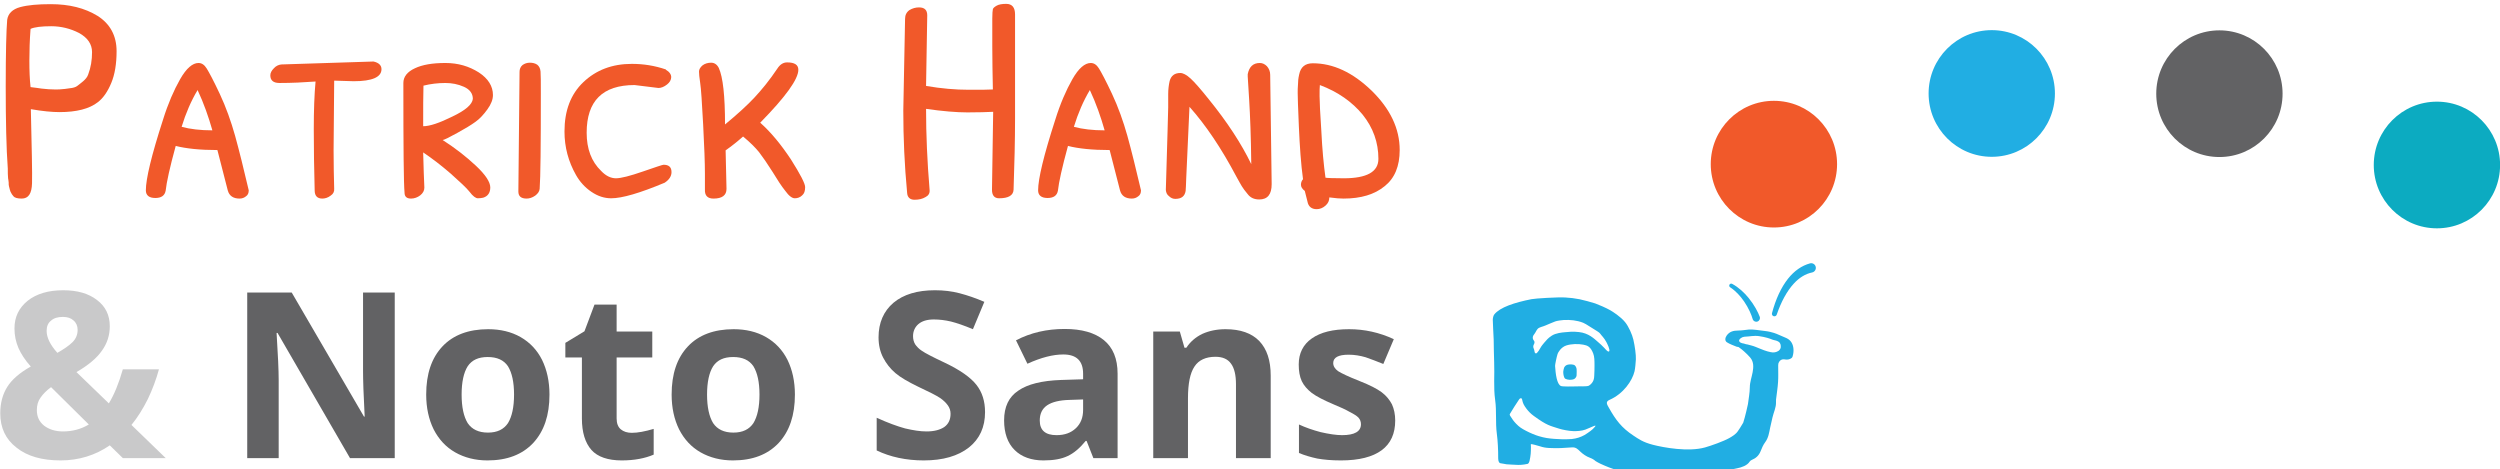
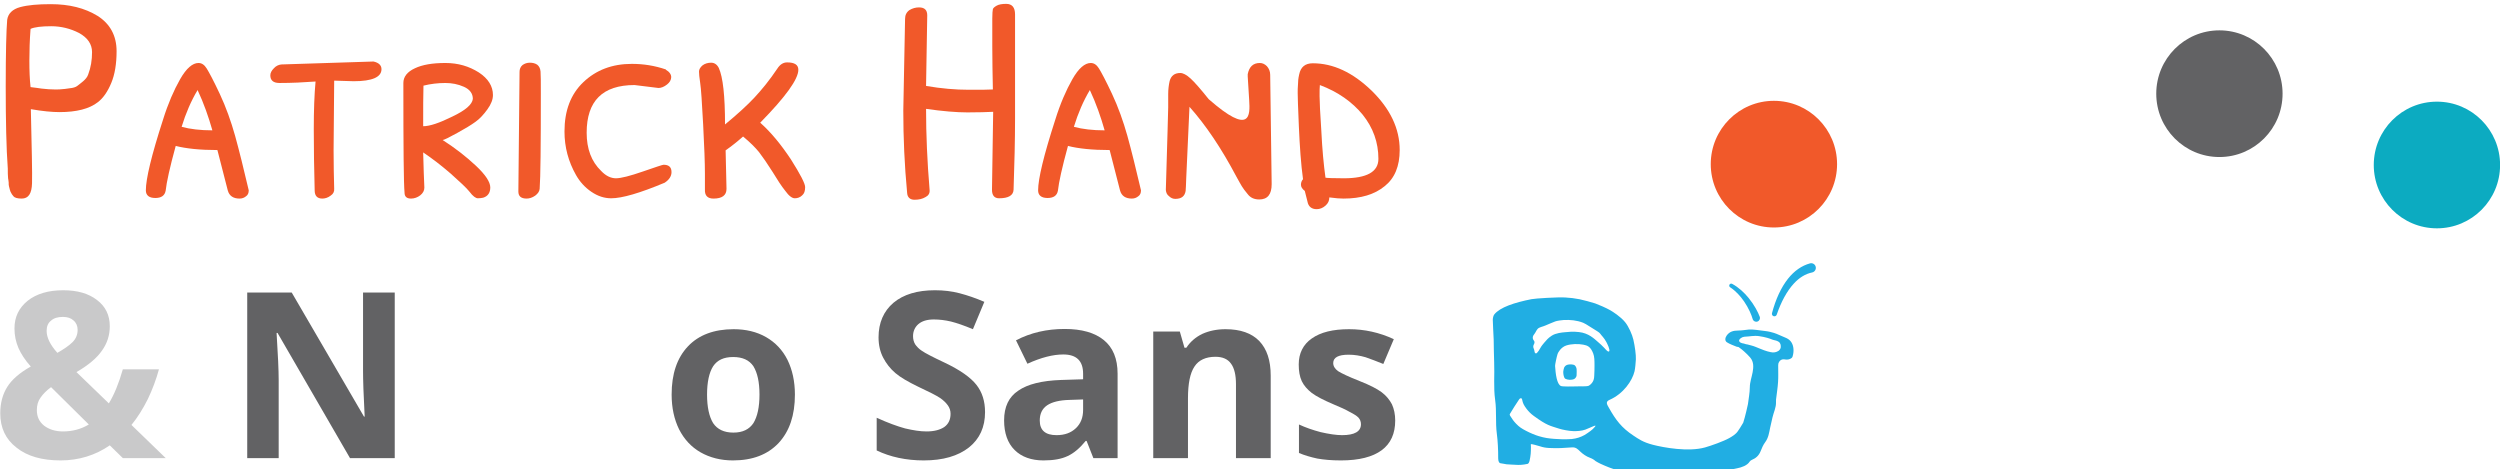
<svg xmlns="http://www.w3.org/2000/svg" width="100%" height="100%" viewBox="0 0 570 107" version="1.1" xml:space="preserve" style="fill-rule:evenodd;clip-rule:evenodd;stroke-linejoin:round;stroke-miterlimit:2;">
  <g transform="matrix(1,0,0,1,-42524.6,-23316.1)">
    <g transform="matrix(0.75,0,0,7.285,42089.6,19104.2)">
      <g transform="matrix(0.793,0,0,0.755,364.553,-8.076)">
        <g transform="matrix(0.509,0,0,0.078,-61.214,744.606)">
          <g transform="matrix(222.666,0,0,156.313,647.202,514.078)">
            <path d="M0.057,-0.102C0.052,-0.171 0.05,-0.264 0.05,-0.381C0.05,-0.498 0.052,-0.573 0.055,-0.608C0.058,-0.629 0.073,-0.644 0.099,-0.651C0.125,-0.658 0.159,-0.661 0.202,-0.661C0.265,-0.661 0.317,-0.648 0.361,-0.621C0.403,-0.594 0.425,-0.554 0.425,-0.501C0.425,-0.458 0.419,-0.422 0.407,-0.393C0.395,-0.364 0.38,-0.342 0.362,-0.328C0.333,-0.305 0.289,-0.294 0.232,-0.294C0.207,-0.294 0.175,-0.297 0.135,-0.304C0.138,-0.171 0.14,-0.087 0.139,-0.052C0.138,-0.017 0.127,-0 0.104,-0C0.089,-0 0.08,-0.003 0.076,-0.008C0.072,-0.013 0.069,-0.017 0.068,-0.02C0.067,-0.022 0.065,-0.025 0.064,-0.03C0.063,-0.035 0.062,-0.039 0.061,-0.042C0.06,-0.045 0.06,-0.049 0.06,-0.055C0.059,-0.061 0.059,-0.066 0.058,-0.069C0.057,-0.079 0.057,-0.09 0.057,-0.102ZM0.342,-0.498C0.342,-0.525 0.327,-0.547 0.298,-0.563C0.269,-0.578 0.237,-0.586 0.204,-0.586C0.171,-0.586 0.147,-0.583 0.134,-0.577C0.131,-0.538 0.13,-0.502 0.13,-0.469C0.13,-0.436 0.131,-0.406 0.134,-0.379C0.152,-0.377 0.164,-0.375 0.171,-0.374C0.188,-0.372 0.203,-0.371 0.216,-0.371C0.228,-0.371 0.236,-0.371 0.241,-0.372C0.245,-0.372 0.253,-0.373 0.266,-0.375C0.278,-0.376 0.287,-0.379 0.292,-0.383C0.297,-0.387 0.304,-0.392 0.312,-0.399C0.32,-0.406 0.326,-0.413 0.329,-0.422C0.338,-0.446 0.342,-0.471 0.342,-0.498Z" style="fill:rgb(241,89,42);fill-rule:nonzero;" />
          </g>
          <g transform="matrix(222.666,0,0,156.313,754.304,514.078)">
            <path d="M0.11,-0.027C0.107,-0.01 0.095,-0.002 0.075,-0.002C0.054,-0.002 0.043,-0.011 0.043,-0.028C0.043,-0.067 0.062,-0.147 0.101,-0.268C0.118,-0.323 0.138,-0.369 0.159,-0.406C0.18,-0.443 0.201,-0.461 0.221,-0.461C0.232,-0.461 0.241,-0.455 0.249,-0.442C0.257,-0.429 0.272,-0.401 0.293,-0.356C0.314,-0.311 0.331,-0.263 0.345,-0.213C0.359,-0.162 0.374,-0.101 0.391,-0.028C0.391,-0.019 0.388,-0.012 0.382,-0.008C0.376,-0.003 0.369,-0 0.36,-0C0.339,-0 0.325,-0.009 0.32,-0.028L0.285,-0.165C0.226,-0.165 0.179,-0.17 0.144,-0.179C0.124,-0.106 0.113,-0.055 0.11,-0.027ZM0.218,-0.369C0.196,-0.332 0.178,-0.29 0.164,-0.244C0.193,-0.236 0.228,-0.232 0.268,-0.232C0.255,-0.278 0.239,-0.324 0.218,-0.369Z" style="fill:rgb(241,89,42);fill-rule:nonzero;" />
          </g>
          <g transform="matrix(222.666,0,0,156.313,852.278,514.078)">
            <path d="M0.24,-0.401L0.238,-0.164C0.238,-0.115 0.239,-0.071 0.24,-0.034C0.241,-0.024 0.237,-0.016 0.228,-0.01C0.219,-0.003 0.209,-0 0.2,-0C0.183,-0 0.174,-0.009 0.174,-0.028C0.172,-0.101 0.171,-0.17 0.171,-0.236C0.171,-0.301 0.173,-0.355 0.177,-0.398C0.137,-0.395 0.096,-0.393 0.055,-0.393C0.034,-0.393 0.024,-0.402 0.024,-0.419C0.024,-0.427 0.028,-0.435 0.036,-0.443C0.043,-0.451 0.052,-0.455 0.061,-0.456L0.373,-0.466C0.391,-0.462 0.4,-0.453 0.4,-0.44C0.4,-0.413 0.369,-0.399 0.306,-0.399L0.24,-0.401Z" style="fill:rgb(241,89,42);fill-rule:nonzero;" />
          </g>
          <g transform="matrix(222.666,0,0,156.313,948.024,514.078)">
            <path d="M0.115,-0.037C0.115,-0.027 0.11,-0.018 0.101,-0.011C0.092,-0.004 0.081,-0 0.07,-0C0.055,-0 0.048,-0.007 0.048,-0.02C0.045,-0.051 0.044,-0.176 0.044,-0.393C0.044,-0.414 0.057,-0.431 0.083,-0.443C0.108,-0.455 0.142,-0.461 0.186,-0.461C0.229,-0.461 0.266,-0.45 0.299,-0.429C0.331,-0.408 0.347,-0.382 0.347,-0.352C0.347,-0.337 0.341,-0.321 0.328,-0.303C0.315,-0.285 0.302,-0.271 0.288,-0.261C0.273,-0.25 0.253,-0.238 0.226,-0.223C0.199,-0.208 0.183,-0.2 0.177,-0.199C0.219,-0.172 0.256,-0.143 0.289,-0.112C0.322,-0.081 0.338,-0.056 0.338,-0.038C0.338,-0.02 0.33,-0.008 0.314,-0.003C0.309,-0.002 0.303,-0.001 0.296,-0.001C0.289,-0.001 0.279,-0.008 0.268,-0.023C0.257,-0.037 0.235,-0.057 0.204,-0.085C0.173,-0.112 0.142,-0.136 0.111,-0.157C0.112,-0.104 0.114,-0.064 0.115,-0.038L0.115,-0.037ZM0.111,-0.246C0.133,-0.246 0.166,-0.257 0.21,-0.279C0.254,-0.3 0.277,-0.32 0.279,-0.339C0.279,-0.357 0.269,-0.371 0.249,-0.38C0.229,-0.389 0.208,-0.393 0.186,-0.393C0.161,-0.393 0.136,-0.39 0.112,-0.384C0.111,-0.352 0.111,-0.306 0.111,-0.246Z" style="fill:rgb(241,89,42);fill-rule:nonzero;" />
          </g>
          <g transform="matrix(222.666,0,0,156.313,1037.09,514.078)">
            <path d="M0.061,-0C0.042,-0 0.033,-0.008 0.033,-0.024L0.037,-0.431C0.037,-0.44 0.04,-0.448 0.047,-0.454C0.054,-0.459 0.062,-0.462 0.072,-0.462C0.081,-0.462 0.09,-0.46 0.097,-0.455C0.103,-0.45 0.107,-0.443 0.108,-0.432C0.109,-0.421 0.109,-0.396 0.109,-0.358C0.109,-0.18 0.108,-0.072 0.105,-0.033C0.104,-0.024 0.099,-0.017 0.09,-0.01C0.08,-0.003 0.07,-0 0.061,-0Z" style="fill:rgb(241,89,42);fill-rule:nonzero;" />
          </g>
          <g transform="matrix(222.666,0,0,156.313,1070.49,514.078)">
            <path d="M0.357,-0.376L0.276,-0.386C0.168,-0.386 0.114,-0.332 0.114,-0.224C0.114,-0.169 0.13,-0.126 0.163,-0.094C0.179,-0.077 0.196,-0.069 0.213,-0.069C0.23,-0.069 0.261,-0.077 0.304,-0.092C0.347,-0.107 0.371,-0.115 0.374,-0.115C0.392,-0.115 0.401,-0.107 0.401,-0.09C0.401,-0.076 0.393,-0.064 0.378,-0.054C0.295,-0.019 0.234,-0.001 0.197,-0.001C0.174,-0.001 0.152,-0.008 0.13,-0.023C0.108,-0.038 0.091,-0.057 0.078,-0.08C0.052,-0.126 0.039,-0.175 0.039,-0.228C0.039,-0.299 0.06,-0.355 0.103,-0.396C0.146,-0.437 0.2,-0.458 0.267,-0.458C0.306,-0.458 0.344,-0.452 0.382,-0.439L0.382,-0.438C0.394,-0.431 0.4,-0.422 0.4,-0.413C0.4,-0.404 0.395,-0.395 0.386,-0.388C0.376,-0.38 0.366,-0.376 0.357,-0.376Z" style="fill:rgb(241,89,42);fill-rule:nonzero;" />
          </g>
          <g transform="matrix(222.666,0,0,156.313,1170.69,514.078)">
            <path d="M0.064,-0.084C0.064,-0.12 0.062,-0.176 0.058,-0.252C0.054,-0.327 0.051,-0.374 0.048,-0.393C0.045,-0.412 0.044,-0.425 0.044,-0.432C0.044,-0.439 0.048,-0.446 0.056,-0.453C0.064,-0.459 0.074,-0.462 0.085,-0.462C0.096,-0.462 0.105,-0.456 0.111,-0.444C0.125,-0.413 0.132,-0.349 0.132,-0.252C0.173,-0.286 0.207,-0.317 0.232,-0.344C0.257,-0.371 0.283,-0.403 0.309,-0.442C0.318,-0.456 0.329,-0.463 0.342,-0.463C0.367,-0.463 0.38,-0.455 0.38,-0.438C0.38,-0.406 0.337,-0.346 0.251,-0.258C0.288,-0.225 0.322,-0.183 0.355,-0.133C0.387,-0.082 0.403,-0.051 0.403,-0.039C0.403,-0.026 0.4,-0.017 0.393,-0.011C0.386,-0.004 0.377,-0.001 0.368,-0.001C0.359,-0.001 0.348,-0.009 0.336,-0.026C0.323,-0.042 0.309,-0.064 0.292,-0.092C0.275,-0.119 0.26,-0.141 0.247,-0.158C0.234,-0.174 0.216,-0.192 0.193,-0.211C0.174,-0.194 0.154,-0.178 0.134,-0.164C0.136,-0.086 0.137,-0.042 0.137,-0.033C0.137,-0.011 0.122,-0 0.093,-0C0.073,-0 0.063,-0.01 0.064,-0.031L0.064,-0.084Z" style="fill:rgb(241,89,42);fill-rule:nonzero;" />
          </g>
          <g transform="matrix(222.666,0,0,156.313,1322.1,514.078)">
            <path d="M0.132,-0.383C0.184,-0.374 0.232,-0.37 0.275,-0.37C0.318,-0.37 0.346,-0.37 0.358,-0.371C0.357,-0.422 0.356,-0.47 0.356,-0.517L0.356,-0.612C0.356,-0.629 0.357,-0.639 0.358,-0.644C0.359,-0.648 0.364,-0.652 0.371,-0.656C0.378,-0.66 0.389,-0.662 0.403,-0.662C0.423,-0.662 0.433,-0.65 0.433,-0.626L0.433,-0.272C0.433,-0.199 0.431,-0.118 0.428,-0.03C0.427,-0.011 0.411,-0.001 0.379,-0.001C0.363,-0.001 0.355,-0.011 0.355,-0.03L0.359,-0.295C0.338,-0.294 0.309,-0.293 0.272,-0.293C0.235,-0.293 0.188,-0.297 0.132,-0.305C0.132,-0.217 0.136,-0.125 0.144,-0.029C0.145,-0.018 0.14,-0.01 0.13,-0.005C0.12,0.001 0.108,0.004 0.093,0.004C0.078,0.004 0.069,-0.004 0.068,-0.019C0.059,-0.114 0.055,-0.207 0.055,-0.299L0.061,-0.611C0.061,-0.624 0.066,-0.634 0.076,-0.641C0.086,-0.647 0.097,-0.65 0.108,-0.65C0.127,-0.65 0.136,-0.641 0.136,-0.623L0.132,-0.383Z" style="fill:rgb(241,89,42);fill-rule:nonzero;" />
          </g>
          <g transform="matrix(222.666,0,0,156.313,1426.31,514.078)">
            <path d="M0.11,-0.027C0.107,-0.01 0.095,-0.002 0.075,-0.002C0.054,-0.002 0.043,-0.011 0.043,-0.028C0.043,-0.067 0.062,-0.147 0.101,-0.268C0.118,-0.323 0.138,-0.369 0.159,-0.406C0.18,-0.443 0.201,-0.461 0.221,-0.461C0.232,-0.461 0.241,-0.455 0.249,-0.442C0.257,-0.429 0.272,-0.401 0.293,-0.356C0.314,-0.311 0.331,-0.263 0.345,-0.213C0.359,-0.162 0.374,-0.101 0.391,-0.028C0.391,-0.019 0.388,-0.012 0.382,-0.008C0.376,-0.003 0.369,-0 0.36,-0C0.339,-0 0.325,-0.009 0.32,-0.028L0.285,-0.165C0.226,-0.165 0.179,-0.17 0.144,-0.179C0.124,-0.106 0.113,-0.055 0.11,-0.027ZM0.218,-0.369C0.196,-0.332 0.178,-0.29 0.164,-0.244C0.193,-0.236 0.228,-0.232 0.268,-0.232C0.255,-0.278 0.239,-0.324 0.218,-0.369Z" style="fill:rgb(241,89,42);fill-rule:nonzero;" />
          </g>
          <g transform="matrix(222.666,0,0,156.313,1524.28,514.078)">
-             <path d="M0.115,-0.312L0.104,-0.069C0.103,-0.048 0.103,-0.033 0.102,-0.026C0.099,-0.008 0.088,0.001 0.067,0.001C0.059,0.001 0.052,-0.002 0.046,-0.008C0.039,-0.013 0.036,-0.02 0.035,-0.029C0.04,-0.202 0.043,-0.296 0.043,-0.31L0.043,-0.355C0.043,-0.372 0.045,-0.387 0.048,-0.4C0.053,-0.418 0.065,-0.427 0.084,-0.427C0.093,-0.427 0.105,-0.421 0.119,-0.408C0.133,-0.395 0.153,-0.372 0.18,-0.338C0.243,-0.26 0.291,-0.186 0.324,-0.117C0.323,-0.212 0.32,-0.284 0.317,-0.334C0.314,-0.383 0.312,-0.41 0.312,-0.415L0.312,-0.423C0.317,-0.448 0.33,-0.461 0.353,-0.461C0.362,-0.461 0.37,-0.457 0.377,-0.45C0.384,-0.442 0.388,-0.432 0.388,-0.421L0.393,-0.049C0.393,-0.014 0.379,0.003 0.351,0.003C0.334,0.003 0.321,-0.003 0.312,-0.015C0.303,-0.026 0.296,-0.035 0.292,-0.042C0.288,-0.049 0.282,-0.059 0.274,-0.074C0.223,-0.171 0.17,-0.25 0.115,-0.312Z" style="fill:rgb(241,89,42);fill-rule:nonzero;" />
+             <path d="M0.115,-0.312L0.104,-0.069C0.103,-0.048 0.103,-0.033 0.102,-0.026C0.099,-0.008 0.088,0.001 0.067,0.001C0.059,0.001 0.052,-0.002 0.046,-0.008C0.039,-0.013 0.036,-0.02 0.035,-0.029C0.04,-0.202 0.043,-0.296 0.043,-0.31L0.043,-0.355C0.043,-0.372 0.045,-0.387 0.048,-0.4C0.053,-0.418 0.065,-0.427 0.084,-0.427C0.093,-0.427 0.105,-0.421 0.119,-0.408C0.133,-0.395 0.153,-0.372 0.18,-0.338C0.323,-0.212 0.32,-0.284 0.317,-0.334C0.314,-0.383 0.312,-0.41 0.312,-0.415L0.312,-0.423C0.317,-0.448 0.33,-0.461 0.353,-0.461C0.362,-0.461 0.37,-0.457 0.377,-0.45C0.384,-0.442 0.388,-0.432 0.388,-0.421L0.393,-0.049C0.393,-0.014 0.379,0.003 0.351,0.003C0.334,0.003 0.321,-0.003 0.312,-0.015C0.303,-0.026 0.296,-0.035 0.292,-0.042C0.288,-0.049 0.282,-0.059 0.274,-0.074C0.223,-0.171 0.17,-0.25 0.115,-0.312Z" style="fill:rgb(241,89,42);fill-rule:nonzero;" />
          </g>
          <g transform="matrix(222.666,0,0,156.313,1622.26,514.078)">
            <path d="M0.065,-0.026C0.056,-0.033 0.052,-0.04 0.052,-0.047C0.052,-0.054 0.054,-0.06 0.059,-0.066C0.052,-0.117 0.048,-0.177 0.045,-0.244C0.042,-0.311 0.041,-0.349 0.041,-0.359C0.041,-0.368 0.041,-0.377 0.042,-0.388C0.042,-0.398 0.043,-0.409 0.046,-0.422C0.051,-0.447 0.066,-0.46 0.092,-0.46C0.161,-0.46 0.227,-0.429 0.291,-0.367C0.354,-0.305 0.386,-0.238 0.386,-0.165C0.386,-0.11 0.369,-0.069 0.335,-0.042C0.301,-0.014 0.255,-0 0.196,-0C0.185,-0 0.169,-0.001 0.148,-0.004C0.148,0.007 0.144,0.016 0.135,0.024C0.126,0.032 0.116,0.036 0.105,0.036C0.088,0.036 0.077,0.027 0.074,0.01L0.065,-0.026ZM0.116,-0.386C0.115,-0.379 0.115,-0.366 0.115,-0.348C0.115,-0.33 0.117,-0.29 0.121,-0.229C0.124,-0.167 0.129,-0.114 0.135,-0.071C0.14,-0.07 0.161,-0.069 0.197,-0.069C0.275,-0.069 0.314,-0.091 0.314,-0.135C0.314,-0.191 0.296,-0.241 0.261,-0.285C0.225,-0.329 0.177,-0.363 0.116,-0.386Z" style="fill:rgb(241,89,42);fill-rule:nonzero;" />
          </g>
          <g transform="matrix(175.513,0,0,123.212,647.202,652.001)">
            <path d="M0.75,-0L0.566,-0L0.51,-0.055C0.448,-0.012 0.377,0.01 0.299,0.01C0.219,0.01 0.156,-0.008 0.11,-0.045C0.063,-0.081 0.04,-0.131 0.04,-0.193C0.04,-0.237 0.05,-0.275 0.07,-0.307C0.089,-0.338 0.123,-0.368 0.171,-0.395C0.146,-0.423 0.129,-0.45 0.118,-0.475C0.107,-0.501 0.101,-0.529 0.101,-0.559C0.101,-0.609 0.12,-0.648 0.158,-0.679C0.196,-0.709 0.247,-0.724 0.31,-0.724C0.371,-0.724 0.419,-0.71 0.455,-0.682C0.492,-0.654 0.51,-0.616 0.51,-0.569C0.51,-0.53 0.499,-0.495 0.476,-0.463C0.454,-0.431 0.417,-0.4 0.367,-0.371L0.506,-0.236C0.529,-0.274 0.549,-0.323 0.566,-0.383L0.721,-0.383C0.709,-0.339 0.693,-0.296 0.673,-0.254C0.652,-0.212 0.629,-0.175 0.603,-0.143L0.75,-0ZM0.197,-0.207C0.197,-0.179 0.207,-0.157 0.228,-0.14C0.249,-0.124 0.276,-0.115 0.309,-0.115C0.35,-0.115 0.387,-0.125 0.42,-0.145L0.258,-0.306C0.239,-0.292 0.224,-0.277 0.213,-0.261C0.202,-0.246 0.197,-0.228 0.197,-0.207ZM0.372,-0.553C0.372,-0.57 0.366,-0.584 0.354,-0.594C0.343,-0.604 0.328,-0.609 0.309,-0.609C0.287,-0.609 0.27,-0.604 0.258,-0.593C0.245,-0.583 0.239,-0.568 0.239,-0.549C0.239,-0.52 0.254,-0.489 0.285,-0.454C0.313,-0.47 0.335,-0.485 0.35,-0.5C0.365,-0.515 0.372,-0.533 0.372,-0.553Z" style="fill:rgb(201,201,202);fill-rule:nonzero;" />
          </g>
          <g transform="matrix(175.513,0,0,123.212,824.429,652.001)">
            <path d="M0.723,-0L0.531,-0L0.22,-0.54L0.216,-0.54C0.222,-0.445 0.225,-0.377 0.225,-0.336L0.225,-0L0.09,-0L0.09,-0.714L0.281,-0.714L0.591,-0.179L0.594,-0.179C0.589,-0.272 0.587,-0.338 0.587,-0.376L0.587,-0.714L0.723,-0.714L0.723,-0Z" style="fill:rgb(98,98,100);fill-rule:nonzero;" />
          </g>
          <g transform="matrix(175.513,0,0,123.212,967.12,652.001)">
-             <path d="M0.197,-0.274C0.197,-0.22 0.206,-0.179 0.223,-0.151C0.241,-0.124 0.27,-0.11 0.31,-0.11C0.35,-0.11 0.378,-0.124 0.396,-0.151C0.413,-0.179 0.422,-0.22 0.422,-0.274C0.422,-0.328 0.413,-0.368 0.396,-0.396C0.378,-0.423 0.349,-0.436 0.309,-0.436C0.269,-0.436 0.241,-0.423 0.223,-0.396C0.206,-0.369 0.197,-0.328 0.197,-0.274ZM0.574,-0.274C0.574,-0.185 0.551,-0.116 0.504,-0.065C0.457,-0.015 0.392,0.01 0.308,0.01C0.256,0.01 0.209,-0.002 0.169,-0.025C0.129,-0.048 0.099,-0.081 0.077,-0.124C0.056,-0.167 0.045,-0.217 0.045,-0.274C0.045,-0.363 0.068,-0.432 0.115,-0.482C0.161,-0.531 0.227,-0.556 0.311,-0.556C0.363,-0.556 0.41,-0.545 0.45,-0.522C0.49,-0.499 0.521,-0.466 0.542,-0.424C0.563,-0.381 0.574,-0.331 0.574,-0.274Z" style="fill:rgb(98,98,100);fill-rule:nonzero;" />
-           </g>
+             </g>
          <g transform="matrix(175.513,0,0,123.212,1075.79,652.001)">
-             <path d="M0.308,-0.109C0.334,-0.109 0.365,-0.115 0.402,-0.126L0.402,-0.015C0.365,0.001 0.319,0.01 0.265,0.01C0.206,0.01 0.162,-0.005 0.135,-0.035C0.108,-0.066 0.094,-0.111 0.094,-0.171L0.094,-0.434L0.023,-0.434L0.023,-0.497L0.105,-0.547L0.148,-0.662L0.243,-0.662L0.243,-0.546L0.396,-0.546L0.396,-0.434L0.243,-0.434L0.243,-0.171C0.243,-0.15 0.249,-0.134 0.261,-0.124C0.273,-0.114 0.289,-0.109 0.308,-0.109Z" style="fill:rgb(98,98,100);fill-rule:nonzero;" />
-           </g>
+             </g>
          <g transform="matrix(175.513,0,0,123.212,1151.97,652.001)">
            <path d="M0.197,-0.274C0.197,-0.22 0.206,-0.179 0.223,-0.151C0.241,-0.124 0.27,-0.11 0.31,-0.11C0.35,-0.11 0.378,-0.124 0.396,-0.151C0.413,-0.179 0.422,-0.22 0.422,-0.274C0.422,-0.328 0.413,-0.368 0.396,-0.396C0.378,-0.423 0.349,-0.436 0.309,-0.436C0.269,-0.436 0.241,-0.423 0.223,-0.396C0.206,-0.369 0.197,-0.328 0.197,-0.274ZM0.574,-0.274C0.574,-0.185 0.551,-0.116 0.504,-0.065C0.457,-0.015 0.392,0.01 0.308,0.01C0.256,0.01 0.209,-0.002 0.169,-0.025C0.129,-0.048 0.099,-0.081 0.077,-0.124C0.056,-0.167 0.045,-0.217 0.045,-0.274C0.045,-0.363 0.068,-0.432 0.115,-0.482C0.161,-0.531 0.227,-0.556 0.311,-0.556C0.363,-0.556 0.41,-0.545 0.45,-0.522C0.49,-0.499 0.521,-0.466 0.542,-0.424C0.563,-0.381 0.574,-0.331 0.574,-0.274Z" style="fill:rgb(98,98,100);fill-rule:nonzero;" />
          </g>
          <g transform="matrix(175.513,0,0,123.212,1306.23,652.001)">
            <path d="M0.511,-0.198C0.511,-0.134 0.488,-0.083 0.442,-0.046C0.395,-0.009 0.331,0.01 0.248,0.01C0.172,0.01 0.104,-0.005 0.046,-0.033L0.046,-0.174C0.094,-0.152 0.135,-0.137 0.168,-0.128C0.202,-0.12 0.232,-0.115 0.26,-0.115C0.293,-0.115 0.318,-0.122 0.336,-0.134C0.354,-0.147 0.363,-0.166 0.363,-0.191C0.363,-0.205 0.359,-0.217 0.351,-0.228C0.343,-0.239 0.332,-0.25 0.317,-0.26C0.302,-0.27 0.271,-0.286 0.224,-0.308C0.181,-0.329 0.148,-0.348 0.126,-0.367C0.104,-0.386 0.087,-0.408 0.074,-0.433C0.061,-0.458 0.054,-0.487 0.054,-0.521C0.054,-0.584 0.076,-0.634 0.118,-0.67C0.161,-0.706 0.22,-0.724 0.296,-0.724C0.333,-0.724 0.368,-0.72 0.402,-0.711C0.436,-0.702 0.471,-0.69 0.508,-0.674L0.459,-0.556C0.421,-0.572 0.389,-0.583 0.365,-0.589C0.34,-0.595 0.315,-0.598 0.291,-0.598C0.262,-0.598 0.24,-0.591 0.225,-0.578C0.21,-0.565 0.202,-0.547 0.202,-0.526C0.202,-0.513 0.205,-0.501 0.211,-0.491C0.218,-0.481 0.227,-0.471 0.241,-0.462C0.254,-0.453 0.286,-0.436 0.337,-0.412C0.404,-0.38 0.449,-0.348 0.474,-0.316C0.499,-0.284 0.511,-0.245 0.511,-0.198Z" style="fill:rgb(98,98,100);fill-rule:nonzero;" />
          </g>
          <g transform="matrix(175.513,0,0,123.212,1402.9,652.001)">
            <path d="M0.425,-0L0.396,-0.074L0.392,-0.074C0.367,-0.043 0.341,-0.021 0.315,-0.009C0.288,0.004 0.254,0.01 0.211,0.01C0.159,0.01 0.117,-0.005 0.087,-0.035C0.057,-0.065 0.042,-0.108 0.042,-0.163C0.042,-0.221 0.062,-0.264 0.103,-0.291C0.143,-0.319 0.204,-0.334 0.286,-0.337L0.381,-0.34L0.381,-0.364C0.381,-0.419 0.353,-0.447 0.296,-0.447C0.252,-0.447 0.201,-0.434 0.142,-0.407L0.093,-0.508C0.156,-0.541 0.225,-0.557 0.302,-0.557C0.375,-0.557 0.431,-0.541 0.47,-0.509C0.509,-0.477 0.529,-0.429 0.529,-0.364L0.529,-0L0.425,-0ZM0.381,-0.253L0.323,-0.251C0.28,-0.25 0.248,-0.242 0.227,-0.228C0.205,-0.213 0.195,-0.191 0.195,-0.162C0.195,-0.12 0.219,-0.099 0.267,-0.099C0.302,-0.099 0.329,-0.109 0.35,-0.129C0.371,-0.149 0.381,-0.175 0.381,-0.208L0.381,-0.253Z" style="fill:rgb(98,98,100);fill-rule:nonzero;" />
          </g>
          <g transform="matrix(175.513,0,0,123.212,1508.91,652.001)">
            <path d="M0.582,-0L0.433,-0L0.433,-0.319C0.433,-0.358 0.426,-0.388 0.412,-0.407C0.398,-0.427 0.376,-0.437 0.345,-0.437C0.304,-0.437 0.273,-0.423 0.255,-0.395C0.236,-0.367 0.227,-0.321 0.227,-0.257L0.227,-0L0.078,-0L0.078,-0.546L0.192,-0.546L0.212,-0.476L0.22,-0.476C0.237,-0.502 0.26,-0.522 0.289,-0.536C0.318,-0.549 0.351,-0.556 0.388,-0.556C0.452,-0.556 0.5,-0.539 0.533,-0.505C0.566,-0.47 0.582,-0.421 0.582,-0.356L0.582,-0Z" style="fill:rgb(98,98,100);fill-rule:nonzero;" />
          </g>
          <g transform="matrix(175.513,0,0,123.212,1624.27,652.001)">
            <path d="M0.459,-0.162C0.459,-0.106 0.44,-0.063 0.401,-0.034C0.362,-0.005 0.304,0.01 0.226,0.01C0.186,0.01 0.153,0.007 0.125,0.002C0.097,-0.004 0.07,-0.012 0.046,-0.022L0.046,-0.145C0.074,-0.132 0.105,-0.121 0.139,-0.112C0.174,-0.104 0.205,-0.099 0.231,-0.099C0.285,-0.099 0.312,-0.115 0.312,-0.146C0.312,-0.158 0.308,-0.167 0.301,-0.175C0.294,-0.182 0.282,-0.19 0.264,-0.199C0.247,-0.209 0.223,-0.22 0.194,-0.232C0.152,-0.25 0.121,-0.266 0.101,-0.281C0.082,-0.296 0.067,-0.313 0.058,-0.332C0.049,-0.352 0.045,-0.375 0.045,-0.404C0.045,-0.452 0.064,-0.49 0.101,-0.516C0.139,-0.543 0.192,-0.556 0.261,-0.556C0.327,-0.556 0.391,-0.542 0.453,-0.513L0.408,-0.406C0.381,-0.417 0.355,-0.427 0.332,-0.435C0.308,-0.442 0.284,-0.446 0.259,-0.446C0.215,-0.446 0.193,-0.434 0.193,-0.41C0.193,-0.397 0.2,-0.385 0.214,-0.375C0.228,-0.366 0.259,-0.351 0.307,-0.332C0.35,-0.315 0.381,-0.299 0.401,-0.284C0.421,-0.269 0.435,-0.251 0.445,-0.232C0.454,-0.212 0.459,-0.189 0.459,-0.162Z" style="fill:rgb(98,98,100);fill-rule:nonzero;" />
          </g>
        </g>
        <g transform="matrix(0.81,0,0,0.088,953.52,792.92)">
          <path d="M0,-25.929C-0.923,-26.569 -2.101,-26.599 -2.815,-26.879C-4.368,-27.489 -5.975,-28.079 -9.279,-28.569C-11.678,-28.919 -13.942,-28.359 -15.277,-28.349C-16.66,-28.339 -17.812,-28.019 -18.602,-26.849C-18.733,-26.649 -18.735,-26.299 -18.609,-26.099C-17.934,-25.019 -16.641,-25.289 -15.671,-24.829C-15.396,-24.699 -15.052,-24.729 -14.746,-24.649C-14.087,-24.489 -13.438,-24.269 -12.772,-24.129C-12.372,-24.049 -11.251,-23.659 -10.891,-23.499C-9.307,-22.819 -8.42,-22.539 -6.821,-21.889C-5.847,-21.489 -4.798,-21.279 -3.77,-21.029C-2.327,-20.689 -1.116,-20.939 -0.013,-21.649C0.417,-21.929 0.953,-22.669 1.001,-23.189C1.096,-24.219 0.994,-25.259 0,-25.929M-22.906,-51.558C-20.242,-49.828 -18.057,-47.398 -16.336,-44.908C-14.203,-41.818 -12.834,-38.629 -12.259,-36.569C-11.959,-35.638 -10.965,-35.129 -10.04,-35.429C-9.114,-35.729 -8.606,-36.729 -8.906,-37.649C-9.735,-39.888 -11.528,-43.308 -14.178,-46.538C-16.281,-49.088 -18.891,-51.538 -21.951,-53.178C-22.398,-53.438 -22.976,-53.288 -23.238,-52.848C-23.502,-52.398 -23.354,-51.818 -22.906,-51.558M-0.871,-38.728C1.187,-44.708 3.896,-49.738 7.208,-53.328C9.755,-56.088 12.67,-57.918 15.932,-58.577C17.115,-58.858 17.848,-60.048 17.567,-61.227C17.286,-62.408 16.098,-63.137 14.915,-62.858C10.924,-61.767 7.409,-59.307 4.49,-55.658C1.212,-51.558 -1.367,-45.988 -3.119,-39.418C-3.309,-38.788 -2.958,-38.138 -2.338,-37.949C-1.717,-37.759 -1.061,-38.109 -0.871,-38.728M-95.604,-10.158C-95.573,-10.684 -95.557,-11.314 -95.56,-11.84C-95.564,-12.564 -95.56,-13.21 -95.772,-13.751C-96.217,-14.882 -96.729,-15.029 -97.391,-15.157C-98.198,-15.314 -99.336,-15.288 -100.138,-15.019C-100.974,-14.739 -101.446,-13.908 -101.524,-13.664C-101.688,-13.153 -101.931,-12.271 -101.93,-11.736C-101.929,-10.477 -101.596,-8.882 -100.966,-8.501C-100.543,-8.246 -99.604,-7.997 -98.968,-7.997C-97.89,-7.997 -96.95,-8.135 -96.445,-8.573C-95.706,-9.214 -95.622,-9.839 -95.604,-10.158M-80.188,-21.424C-79.605,-22.045 -81.136,-25.068 -81.529,-25.795C-82.644,-27.856 -83.724,-28.721 -84.381,-29.66C-84.748,-30.185 -85.375,-30.575 -85.938,-30.941C-87.258,-31.8 -88.603,-32.619 -89.951,-33.432C-90.794,-33.94 -91.617,-34.519 -92.525,-34.874C-95.486,-36.031 -98.586,-36.316 -101.746,-36.157C-102.283,-36.13 -104.932,-35.828 -105.745,-35.481C-107.289,-34.823 -108.88,-34.268 -110.402,-33.562C-111.596,-33.009 -113.276,-32.815 -114.028,-31.988C-114.692,-31.258 -115.014,-30.255 -115.64,-29.496C-116.585,-28.351 -116.58,-27.335 -115.65,-26.186C-115.444,-25.931 -115.52,-25.229 -115.7,-24.928C-116.251,-24.012 -116.187,-23.319 -115.895,-22.721C-115.734,-22.394 -115.541,-21.683 -115.519,-21.329C-115.469,-20.533 -114.855,-20.136 -114.329,-20.699C-113.836,-21.229 -113.325,-21.881 -112.794,-22.911C-112.353,-23.766 -111.399,-24.959 -110.915,-25.481C-109.687,-26.806 -109.338,-27.495 -107.348,-28.788C-105.445,-30.024 -102.507,-30.295 -101.082,-30.413C-98.791,-30.603 -97.638,-30.82 -94.507,-30.487C-89.888,-29.995 -87.288,-27.354 -85.478,-25.81C-84.52,-24.993 -83.44,-24.028 -82.445,-22.964C-81.786,-22.26 -80.696,-20.883 -80.188,-21.424M-87.254,-9.909C-87.165,-11.451 -87.117,-13.296 -87.126,-14.836C-87.139,-16.958 -87.125,-18.849 -87.749,-20.435C-89.052,-23.748 -90.551,-24.178 -92.49,-24.555C-94.856,-25.015 -98.189,-24.937 -100.537,-24.151C-102.987,-23.33 -104.371,-20.896 -104.601,-20.18C-105.081,-18.683 -105.822,-15.058 -105.788,-14.533C-105.551,-10.851 -104.977,-5.83 -102.964,-5.055C-102.174,-4.751 -97.286,-4.835 -96.591,-4.875C-94.475,-4.996 -90.594,-4.698 -89.72,-5.265C-87.317,-6.825 -87.308,-8.975 -87.254,-9.909M-87.751,13.9C-88.603,14.198 -90.197,15.028 -91.467,15.469C-93.284,16.129 -95.687,16.207 -97.018,16.187C-99.114,16.155 -102.445,15.485 -103.817,15.038C-108.246,13.594 -109.498,13.639 -115.891,9.001C-117.262,8.007 -118.377,6.897 -119.38,5.56C-120.595,3.939 -120.954,3.047 -121.186,2.155C-121.344,1.545 -121.417,0.823 -121.739,0.718C-122.319,0.53 -122.668,1.039 -122.921,1.412C-124.396,3.591 -125.815,5.809 -127.164,8.068C-127.345,8.37 -127.206,8.719 -127.067,8.943C-126.102,10.511 -125.328,11.558 -124.241,12.679C-122.747,14.221 -121.729,14.903 -119.424,16.093C-117.422,17.129 -115.165,18.052 -113.469,18.551C-110.679,19.373 -108.947,19.612 -106.296,19.82C-104.363,19.972 -101.301,20.138 -97.887,19.908C-95.461,19.63 -93.698,19.021 -91.808,17.996C-90.835,17.468 -89.976,16.736 -89.045,16.126C-88.44,15.73 -87.434,14.781 -86.925,14.134C-86.147,13.146 -87.421,13.784 -87.751,13.9M6.554,-18.789C6.363,-18.24 5.521,-17.799 4.689,-17.599C4.22,-17.49 3.644,-17.47 3.145,-17.569C1.488,-17.909 0.444,-17.179 -0.093,-15.72C-0.224,-15.36 -0.187,-14.36 -0.19,-14.2C-0.203,-11.45 -0.084,-9.71 -0.254,-6.98C-0.424,-4.2 -0.888,-1.45 -1.213,1.31C-1.249,1.64 -1.244,2.17 -1.231,2.5C-1.123,5.06 -2.36,7.33 -2.9,9.749C-3.257,11.349 -3.666,12.929 -3.995,14.539C-4.486,16.929 -4.792,19.329 -6.356,21.409C-7.315,22.679 -7.95,24.229 -8.554,25.729C-9.359,27.699 -10.76,28.959 -12.686,29.738C-13.074,29.899 -13.485,30.198 -13.699,30.539C-14.838,32.399 -17.592,33.288 -19.595,33.678C-21.538,34.049 -24.853,34.768 -26.169,35.058C-28.652,35.589 -31.602,36.378 -32.527,36.478C-34.975,36.748 -40.604,36.698 -43.506,36.998C-45.411,37.188 -47.797,36.998 -55.084,36.998C-62.27,36.998 -65.666,37.208 -76.609,34.459C-78.841,33.899 -81.373,32.888 -84.269,31.569C-84.59,31.419 -86.356,30.529 -86.621,30.299C-87.405,29.609 -88.202,29.129 -89.251,28.749C-90.943,28.139 -92.573,27.049 -93.887,25.789C-95.006,24.729 -95.856,23.769 -97.61,23.829C-101.945,24.119 -104.066,24.349 -108.688,24.119C-110.167,24.039 -111.409,23.849 -113.003,23.309C-113.85,23.029 -117.035,22.159 -117.212,22.309C-117.336,22.409 -117.21,23.289 -117.212,23.609C-117.238,26.149 -117.259,27.419 -117.898,30.339C-117.98,30.709 -118.359,31.519 -118.778,31.609C-121.1,32.109 -122.904,32.178 -124.55,32.038C-125.121,31.978 -127.494,31.939 -128.718,31.808C-129.738,31.698 -130.739,31.379 -131.739,31.289C-132.155,31.238 -132.719,30.468 -132.711,29.029C-132.683,25.009 -132.914,20.689 -133.346,17.469C-134.071,12.099 -133.397,6.779 -134.143,1.54C-134.991,-4.42 -134.369,-10.34 -134.619,-16.269C-134.824,-21.049 -134.719,-22.259 -134.848,-27.039C-134.901,-28.919 -135.267,-34.369 -135.267,-36.249C-135.267,-37.319 -134.904,-38.348 -134.575,-38.768C-131.875,-42.188 -124.861,-44.408 -116.96,-45.978C-115.155,-46.338 -104.503,-46.988 -101.001,-46.778C-98.73,-46.658 -96.453,-46.398 -94.222,-45.948C-92.597,-45.618 -88.396,-44.518 -86.809,-43.978C-85.392,-43.498 -81.545,-41.835 -79.71,-40.783C-78.473,-40.073 -74.842,-37.804 -72.66,-35.168C-70.963,-33.116 -69.307,-29.349 -68.733,-26.908C-68.03,-23.916 -67.434,-19.575 -67.552,-17.596C-67.637,-16.156 -67.851,-13.38 -68.187,-11.986C-69.264,-7.509 -73.448,-1.395 -80.058,1.474C-82.104,2.362 -81.146,3.721 -80.333,5.157C-77.055,10.947 -74.351,14.578 -68.656,18.319C-66.327,19.849 -64.201,21.409 -59.476,22.619C-54.343,23.939 -42.698,26.059 -34.813,23.859C-31.928,23.059 -25.989,20.939 -23.374,19.469C-21.993,18.689 -20.222,17.639 -19.278,16.199C-18.913,15.639 -17.689,13.929 -16.74,12.199C-15.909,9.729 -14.553,3.84 -14.504,3.43C-14.188,0.81 -13.643,-1.8 -13.625,-4.42C-13.608,-6.92 -12.731,-9.17 -12.293,-11.55C-11.85,-13.94 -11.681,-16.47 -13.485,-18.539C-14.361,-19.539 -15.337,-20.469 -16.323,-21.359C-17.113,-22.079 -17.97,-22.739 -18.844,-23.349C-19.121,-23.549 -19.579,-23.459 -19.91,-23.599C-21.448,-24.249 -23.083,-24.769 -24.464,-25.669C-25.567,-26.379 -25.318,-27.849 -24.521,-28.919C-23.158,-30.759 -21.354,-31.179 -19.195,-31.199C-17.145,-31.229 -16.359,-31.449 -14.103,-31.669C-12.267,-31.849 -9.122,-31.289 -6.554,-30.999C-3.003,-30.619 -0.532,-29.459 -0.532,-29.459C1.083,-28.799 2.856,-28.039 3.697,-27.649C5.883,-26.649 6.859,-24.769 7.037,-22.539C7.138,-21.289 6.957,-19.959 6.554,-18.789" style="fill:rgb(33,174,227);" />
        </g>
        <g transform="matrix(0.773,0,0,0.56,227.371,254.582)">
          <g transform="matrix(0.775,0,0,0.116,-2528.34,521.552)">
            <circle cx="4471.49" cy="3642.64" r="40.417" style="fill:rgb(241,89,42);" />
          </g>
          <g transform="matrix(0.775,0,0,0.116,-2420.3,516.32)">
-             <circle cx="4471.49" cy="3642.64" r="40.417" style="fill:rgb(33,174,227);" />
-           </g>
+             </g>
          <g transform="matrix(0.775,0,0,0.116,-2307.4,516.336)">
            <circle cx="4471.49" cy="3642.64" r="40.417" style="fill:rgb(98,98,100);" />
          </g>
          <g transform="matrix(0.775,0,0,0.116,-2199.53,521.614)">
            <circle cx="4471.49" cy="3642.64" r="40.417" style="fill:rgb(12,171,193);" />
          </g>
        </g>
      </g>
    </g>
  </g>
</svg>